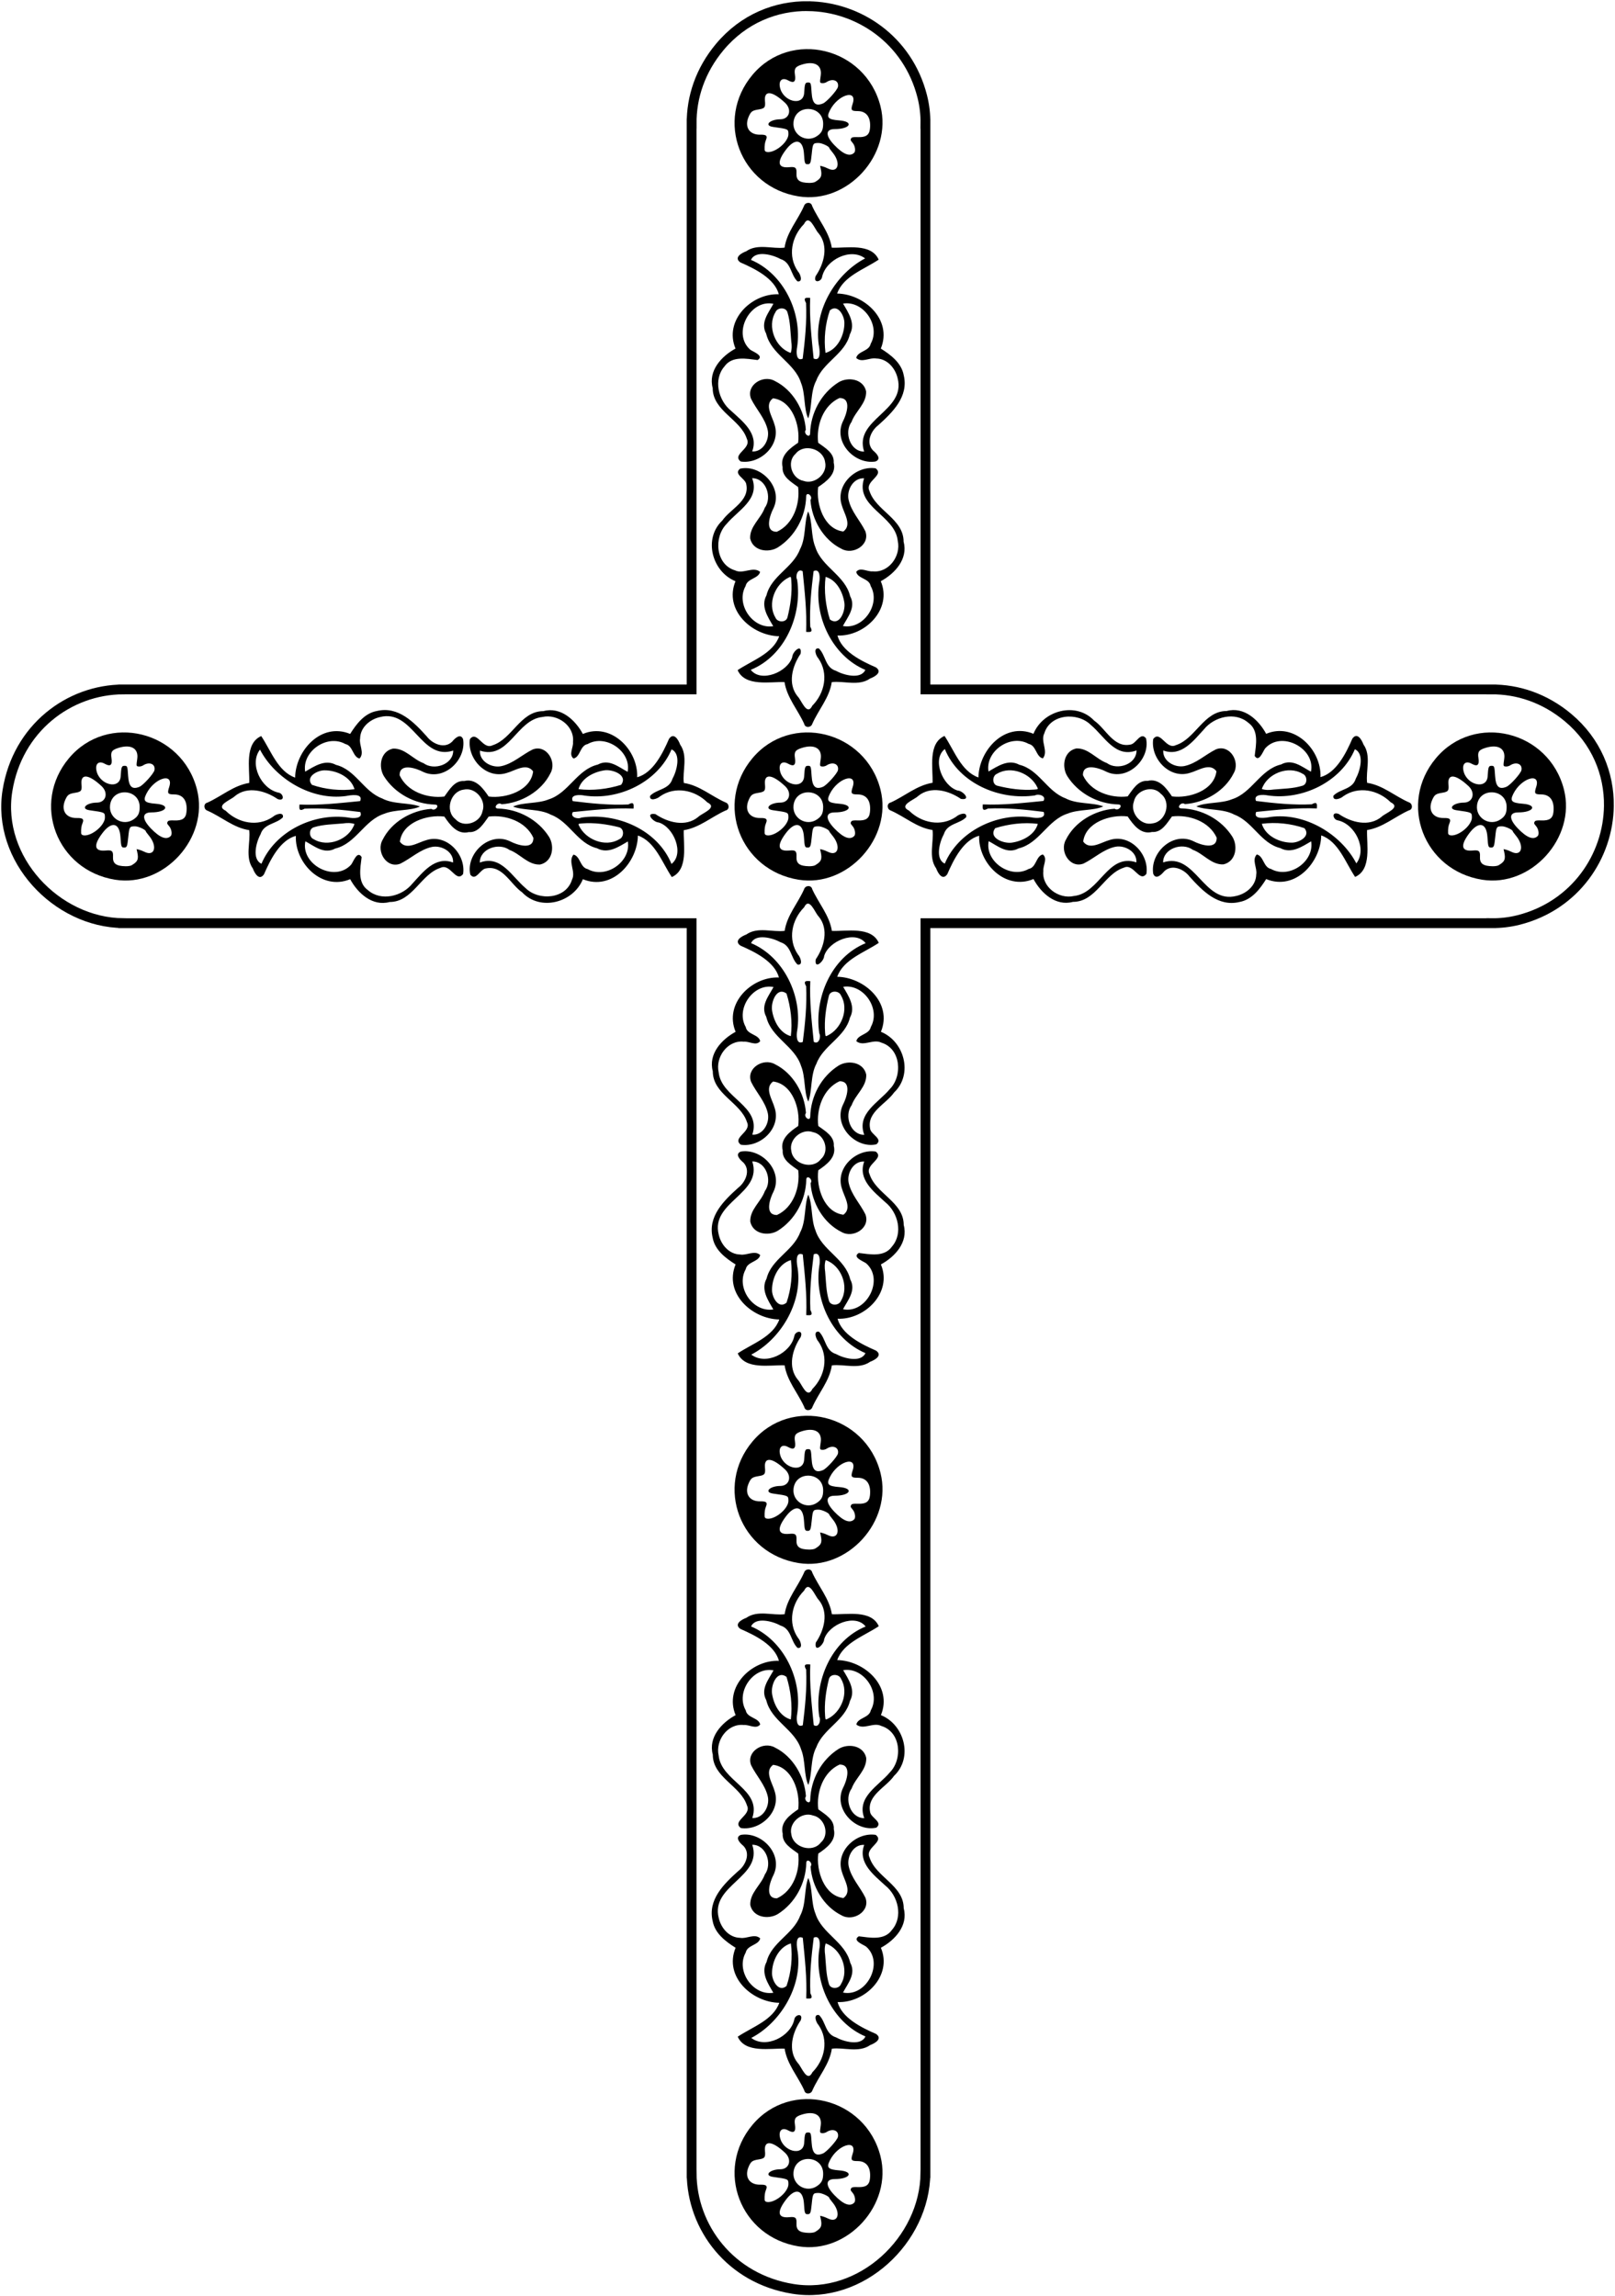
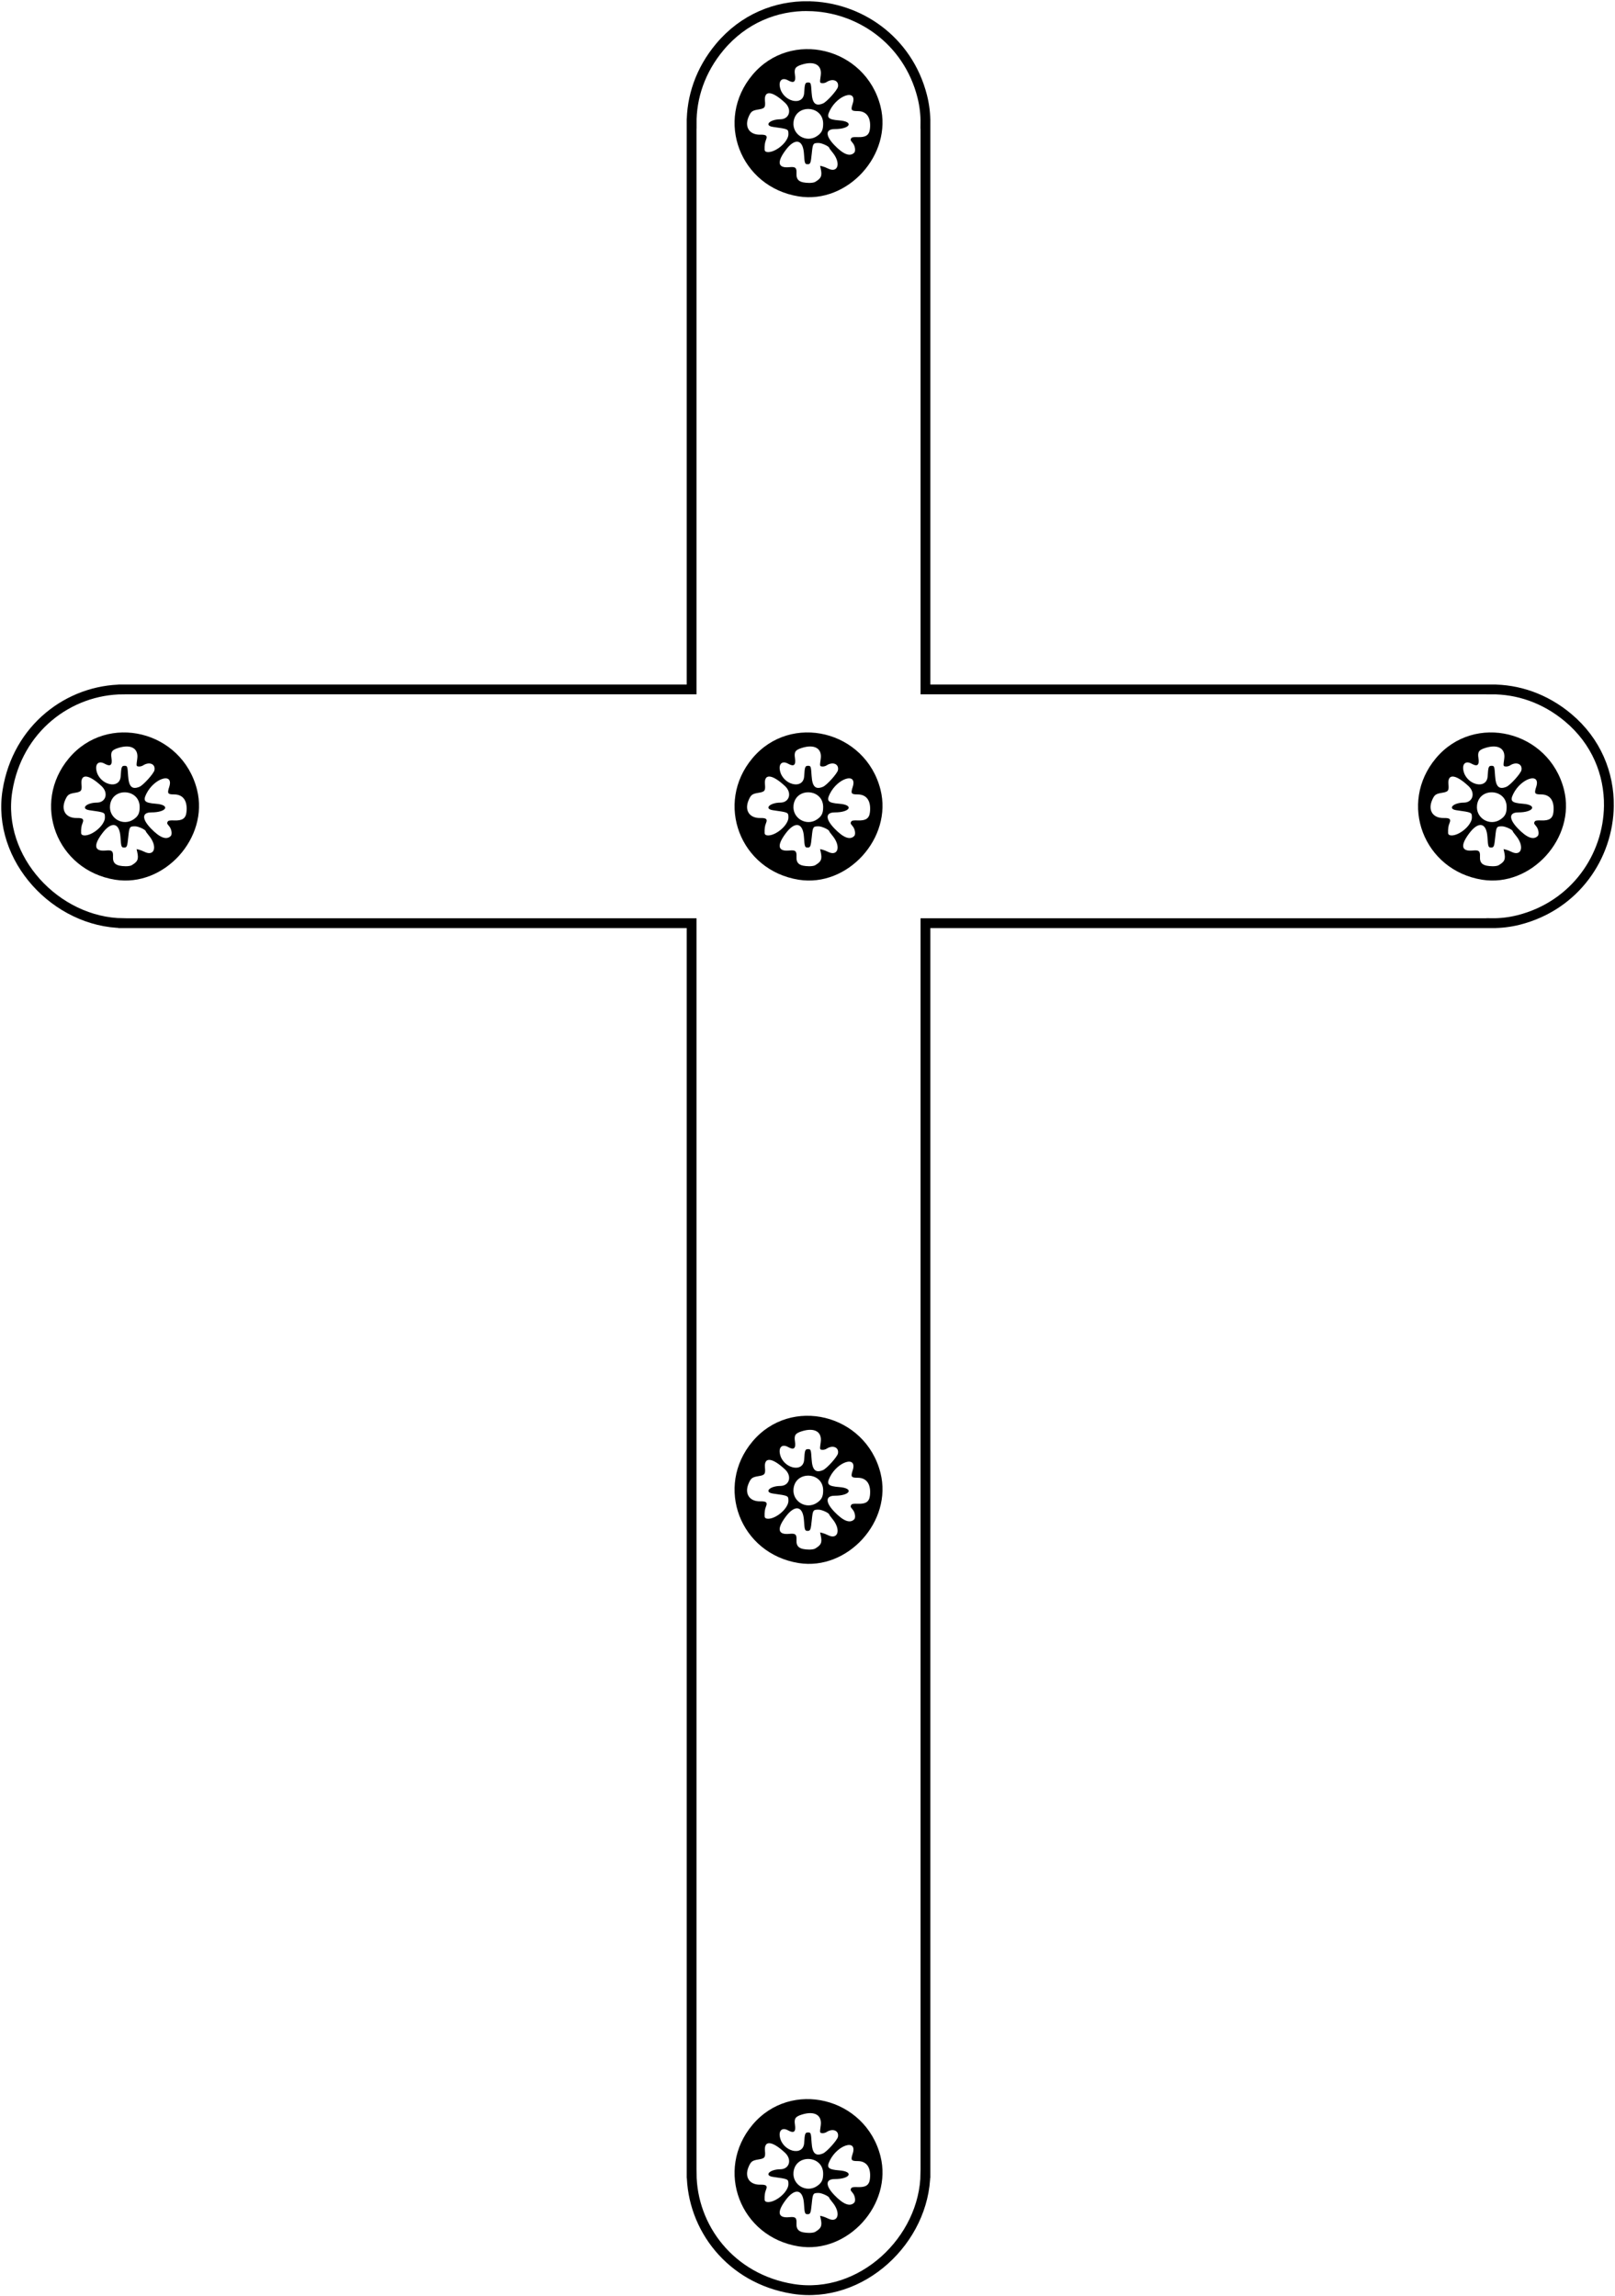
<svg xmlns="http://www.w3.org/2000/svg" xmlns:xlink="http://www.w3.org/1999/xlink" width="1580.3pt" height="2247.5pt" version="1.1" viewBox="0 0 1580.3 2247.5">
  <path d="m790.81 6.008c-31.47-0.382-63.24 12.206-86.45 39.925-19.15 22.874-27.8 49.363-27.59 75.157h-6e-3v553.66h-556.2v9e-3c-53.136 0.175-103.44 37.97-113.27 99.075-10.755 66.895 47.916 129.09 113.27 129.7v0.019h556.2v1223.4h9e-3c0.175 53.136 37.97 103.44 99.075 113.27 66.895 10.755 129.09-47.916 129.7-113.27h0.019v-1223.4h553.66v-0.023c8.858 0.128 17.841-0.862 26.795-3.136 55.526-14.101 87.687-62.494 88.283-111.59 0.382-31.474-12.205-63.238-39.925-86.447-22.874-19.152-49.362-27.802-75.153-27.594v-6e-3h-553.66v-553.66h-0.023c0.128-8.858-0.862-17.841-3.136-26.795-14.08-55.5-62.47-87.661-111.57-88.257z" fill="none" stroke="#000" stroke-width="9.6" />
  <path id="a" d="m781.47 861.02c-57.305-9.213-82.221-74.699-45.23-118.88 37.593-44.9 110.66-27.057 125.31 30.597 12.018 47.324-32.126 95.992-80.076 88.282zm16.067-14.111c6.024-3.512 7.076-5.92 5.594-12.811l-0.654-3.039 2.296 0.553c1.263 0.304 3.676 1.244 5.361 2.089 10 5.011 13.002-5.419 4.515-15.689-1.749-2.116-3.18-4.078-3.181-4.361-4e-3 -1.536-7.226-4.912-10.482-4.901-5.381 0.019-5.649 0.427-6.633 10.108-0.986 9.701-1.361 10.68-4.083 10.68-2.694 0-2.978-0.814-3.58-10.238-0.903-14.153-8.645-15.844-17.698-3.866-9.143 12.097-7.921 18.141 3.437 16.997 5.918-0.596 7.232 0.544 6.941 6.022-0.358 6.75 2.972 9.248 12.5 9.375 2.2 0.029 4.75-0.384 5.667-0.918zm38.315-28.639c1.623-1.611 0.859-6.777-1.4-9.462-2.406-2.86-2.49-3.144-1.417-4.841 0.562-0.888 2.153-1.12 6.588-0.961 7.608 0.273 10.947-2.033 11.622-8.027 1.244-11.038-3.16-17.441-11.997-17.441-6.347 0-6.959-0.912-4.88-7.268 4.84-14.799-14.792-8.812-22.453 6.847-3.373 6.895-1.62 8.683 9.351 9.539 14.644 1.142 10.79 8.482-4.453 8.482-9.144 0-9.329 6.351-0.456 15.594 8.851 9.22 15.291 11.71 19.495 7.538zm-76.683-2.852c6.899-3.749 12.308-10.462 12.289-15.252-0.021-5.1 0.164-5.012-15.025-7.144-9.133-1.282-3.314-7.41 7.087-7.465 8.969-0.047 11.713-9.556 4.659-16.145-12.596-11.765-20.65-12.528-19.654-1.862 0.592 6.341-0.172 7.401-6.018 8.351-6.388 1.038-7.625 1.913-9.867 6.981-4.465 10.096 0.579 17.993 11.334 17.745 5.836-0.135 7.209 1.083 5.595 4.962-1.141 2.742-1.544 5.582-1.384 9.75 0.119 3.081 5.391 3.12 10.984 0.08zm40.529-13.583c4.378-3.073 5.772-5.96 5.772-11.956 0-18.144-26.959-19.673-28.991-1.645-1.425 12.643 12.751 20.947 23.219 13.601zm5.599-31.773c3.711-1.55 14.05-13.053 14.661-16.312 1.138-6.068-5.091-8.599-11.242-4.568-1.068 0.7-2.955 1.156-4.194 1.014-2.452-0.281-2.444-0.239-1.42-7.591 1.405-10.091-6.071-14.427-18.342-10.636-6.501 2.008-7.823 3.917-6.896 9.959 1.069 6.975-1.019 8.712-6.674 5.551-5.578-3.117-9.303-0.139-8.067 6.45 2.704 14.411 22.936 19.389 23.764 5.847 0.568-9.274 0.931-10.239 3.855-10.239 2.673 0 2.825 0.443 3.441 10.036 0.673 10.477 3.886 13.508 11.116 10.487z" />
-   <path id="b" d="m368.79 695.88c20.86-4.98 36.26 10.97 48.81 24.88 5.62 7.35 17.27 12.52 24.85 5.1 2.57-3.15 8.19-8.68 10.7-2.35 3.3 20.28-18.81 41.57-39.23 31.91-6.39-3.36-23.08-9.17-22.87 3.42 7.4 16.14 27.29 22.81 43.76 20.76 4.88-6.5 9.96-15.92 19.44-15.18 11.3-2.82 18.48 7.19 23.92 15.18 16.69 2.17 41.15-5.58 43.51-24.58-6.39-8.84-17.75-0.63-25.83 1.52-20.03 6.5-38.94-14.11-36.03-33.09 6.9-9.17 12.52 10.84 22.12 6 19.27-6.09 27.32-33.5 49.77-33.44 16.95-4.56 31.2 8.64 38.63 22.34 27.54-11.62 54.23 15.65 53.15 42.39 15.47-4.24 24.91-23.18 31.17-37.62 4.76-6.86 9.28 1.25 10.89 5.66 7.88 11.11 2.05 25.93 3.59 37.56 15.29 2.25 27.04 13.03 40.85 19.06 3.71 1.17 4.22 7-0.06 7.91-13.79 6.23-25.54 16.83-40.85 19.24-0.55 14.13 4.78 38.55-11.7 45.88-9.48-14.08-16.23-34.7-33.18-40.66-0.44 26.44-25.48 54.43-53.85 42.75-9.4 23.04-41.64 31.69-59.4 12.89-11.34-7.85-19.08-26.68-35.2-23.49-5.9 0.44-10.07 13.11-15.55 6.13-4.55-20.32 18.34-42.49 38.86-32.63 6.38 3.36 23.09 9.17 22.87-3.42-7.4-16.14-27.29-22.81-43.76-20.76-4.88 6.5-9.96 15.92-19.44 15.18-11.31 2.81-18.48-7.19-23.92-15.18-16.69-2.17-41.15 5.58-43.51 24.58 6.39 8.84 17.74 0.63 25.83-1.52 20.03-6.5 38.94 14.11 36.03 33.09-6.9 9.17-12.52-10.84-22.12-6-19.27 6.09-27.32 33.5-49.77 33.44-16.95 4.56-31.2-8.64-38.63-22.34-27.54 11.62-54.23-15.65-53.15-42.39-15.47 4.24-24.91 23.18-31.17 37.62-4.76 6.85-9.28-1.25-10.89-5.66-7.89-11.12-2.05-25.93-3.59-37.56-15.29-2.25-27.04-13.03-40.85-19.06-3.71-1.17-4.22-7 0.06-7.91 13.79-6.23 25.54-16.83 40.85-19.24 0.55-14.13-4.78-38.55 11.7-45.88 9.48 14.08 16.23 34.7 33.18 40.66 0.44-26.44 25.47-54.43 53.85-42.75 6.15-9.77 14.05-20.26 26.16-22.44m2.95 5.96c-9.92 2.27-19.18 10.16-19.37 20.93-1.21 6.49 4.59 14.16-0.55 19.63-6.77-1.5-6.38-12.64-13.84-14.16-17.85-10.07-42.63 7.14-39.36 27.02 9.08-5.29 19.45-12.44 30.14-6.64 19.22 4.69 27.04 26.09 45.13 32.82 11.21 6.03 26.46 3.9 37.08 7.95-9.46 4.43-24.21 2.62-34.92 7.07-19.51 6.15-27.65 29.21-48.02 34.04-10.86 5.9-20.19-2.25-29.21-7.09-4.77 22.88 29.07 40.71 44.92 22.68 2.23-3.16 5.97-13.93 10.13-7.22-1.28 10.82-4.34 24.99 6.26 32.45 12.84 11.14 33.31 6.01 43.35-6.43 10.45-11.33 22.3-27.24 39.86-20.7 0.72-10.34-11.13-17.13-20.61-15.27-11.68 2.44-20.59 11.27-31 16.39-13.37 5.18-23.92-11.95-17.34-23.33 8.69-17.6 28.36-28.99 47.75-30.3 3.64 2.89 8.8-3.96 3.61-4.19-20-0.45-39.36-10.85-50.04-27.74-5.7-9.35-3.45-24.38 8.79-27.06 11.85-0.54 19.43 10.46 29.92 14.26 10.25 7.58 29.14 1.34 29.06-12.34-31.7 10.47-39.43-41.11-71.74-32.77m159.08-0.1c-25.36 2.52-33 42.3-61.18 32.91-0.72 10.34 11.13 17.13 20.61 15.27 11.68-2.44 20.59-11.28 31-16.39 13.37-5.18 23.91 11.95 17.34 23.33-8.69 17.6-28.36 28.99-47.75 30.3-3.66-2.9-8.79 3.97-3.61 4.19 20 0.45 39.36 10.85 50.04 27.74 5.7 9.35 3.45 24.38-8.79 27.06-11.85 0.54-19.43-10.46-29.92-14.26-10.25-7.58-29.14-1.34-29.06 12.34 20.77-7.78 31.42 13.87 44.73 24.95 12.98 12.86 39.72 10.85 45.47-8.17 4.08-8.01-4.27-17.54 1.46-24.57 6.76 1.5 6.38 12.64 13.84 14.16 17.85 10.07 42.63-7.14 39.36-27.02-9.08 5.29-19.45 12.44-30.14 6.64-19.22-4.69-27.05-26.09-45.13-32.82-11.22-6.03-26.46-3.9-37.08-7.95 9.46-4.43 24.21-2.62 34.92-7.07 19.51-6.15 27.65-29.21 48.02-34.04 10.85-5.9 20.19 2.25 29.21 7.09 3.9-19.82-21.34-37.38-39.17-27.17-7.56 1.38-7.01 12.64-13.77 14.13-5.09-3.84 0.06-11.03-0.54-16.11 1.73-15.78-15.14-27.88-29.86-24.54m-276.41 31.93c-10.85 14.06 1.18 38.48 18.11 42.11 4.87 0.69 6.62 9.05-0.86 6.28-12.02-8.22-29.54-13.03-41.89-2.81-3.48 3.61-19.69 9-8.96 14.25 12.28 12.14 31.45 16.16 46.23 5.96 2.51-2.46 10.81-5.38 9.78 0.47-6.57 6.78-18.56 5.96-21.84 16.59-4.22 7.6-8.81 24.4 0.87 28.86 13.45-31.98 51.62-50.26 85.36-45.17 3.94 0.84 14.33 1.35 11.35-5.45-18.07-2.27-36.26-4.14-54.51-3.28-6.36 3.58-4.96-1.35-5.01-4.04 19.89 0.86 39.62-1.44 59.36-3.38 3.4-8.03-9.8-5.75-13.75-4.97-34.28 4.78-69.67-17.32-84.24-45.42m402.72-0.21c-13.45 31.98-51.62 50.26-85.36 45.17-3.96-0.84-14.32-1.35-11.35 5.45 18.07 2.27 36.26 4.14 54.51 3.28 6.27-3.62 5 1.37 5.01 4.04-19.89-0.86-39.62 1.44-59.36 3.38-3.25 4.9 4.76 7.4 8.24 5.42 34.63-5.14 74.54 11.75 88.26 45.38 12.97-10.11 2.12-36.24-12.58-40.62-4.97-0.02-14.01-9.84-3.18-8.18 12.02 8.22 29.54 13.03 41.89 2.81 3.48-3.62 19.69-9 8.96-14.25-12.28-12.14-31.45-16.16-46.23-5.96-2.52 2.46-10.81 5.38-9.78-0.47 6.57-6.78 18.55-5.97 21.84-16.59 4.21-7.61 8.81-24.4-0.87-28.86m-339.66 20.5c-6.98-0.01-18.86 6.32-12.24 14.19 13.13 4.54 27.82 6.07 41.68 4.29-3.53-12.04-17.69-18.61-29.44-18.48m273.92 0.02c-10.41 1.56-22.29 7.53-25.3 18.38 13.69 1.74 28.58-0.1 41.67-4.21 7.21-9.64-8.66-15.44-16.37-14.17m-137.72 18.88c-12.92 1.69-18.56 20.75-8.01 28.89 7.88 8.98 24.29 3.73 26.46-7.68 4.03-10.92-7.01-23.98-18.45-21.21m-118.12 33.09c-9.43 0.87-19.07 0.86-28.2 3.67-5.43 1.33-5.2 9.93-0.29 11.8 13.91 8.45 34.77 0.11 39.83-14.94-3.65-1.23-7.58-1.1-11.34-0.53m233.94-0.04c-1.38 0.31-4.5-0.23-2.99 2.04 6.34 13.77 25.82 21.73 39.42 13.48 4.91-1.87 5.14-10.48-0.29-11.79-11.73-2.95-24.03-4.67-36.14-3.73z" />
  <use transform="matrix(0 -1 1 0 1.472 1580.2)" width="100%" height="100%" xlink:href="#b" />
  <use transform="matrix(-1 0 0 -1 1581.6 1578.7)" width="100%" height="100%" xlink:href="#b" />
  <use transform="matrix(0 1 -1 0 1580.2 -1.472)" width="100%" height="100%" xlink:href="#b" />
  <use transform="matrix(0 -1 1 0 1.472 2249)" width="100%" height="100%" xlink:href="#b" />
  <use transform="translate(0,668.8)" width="100%" height="100%" xlink:href="#a" />
  <use transform="translate(0,1337.6)" width="100%" height="100%" xlink:href="#a" />
  <use transform="translate(0,-668.8)" width="100%" height="100%" xlink:href="#a" />
  <use transform="translate(668.8)" width="100%" height="100%" xlink:href="#a" />
  <use transform="translate(-668.8)" width="100%" height="100%" xlink:href="#a" />
</svg>